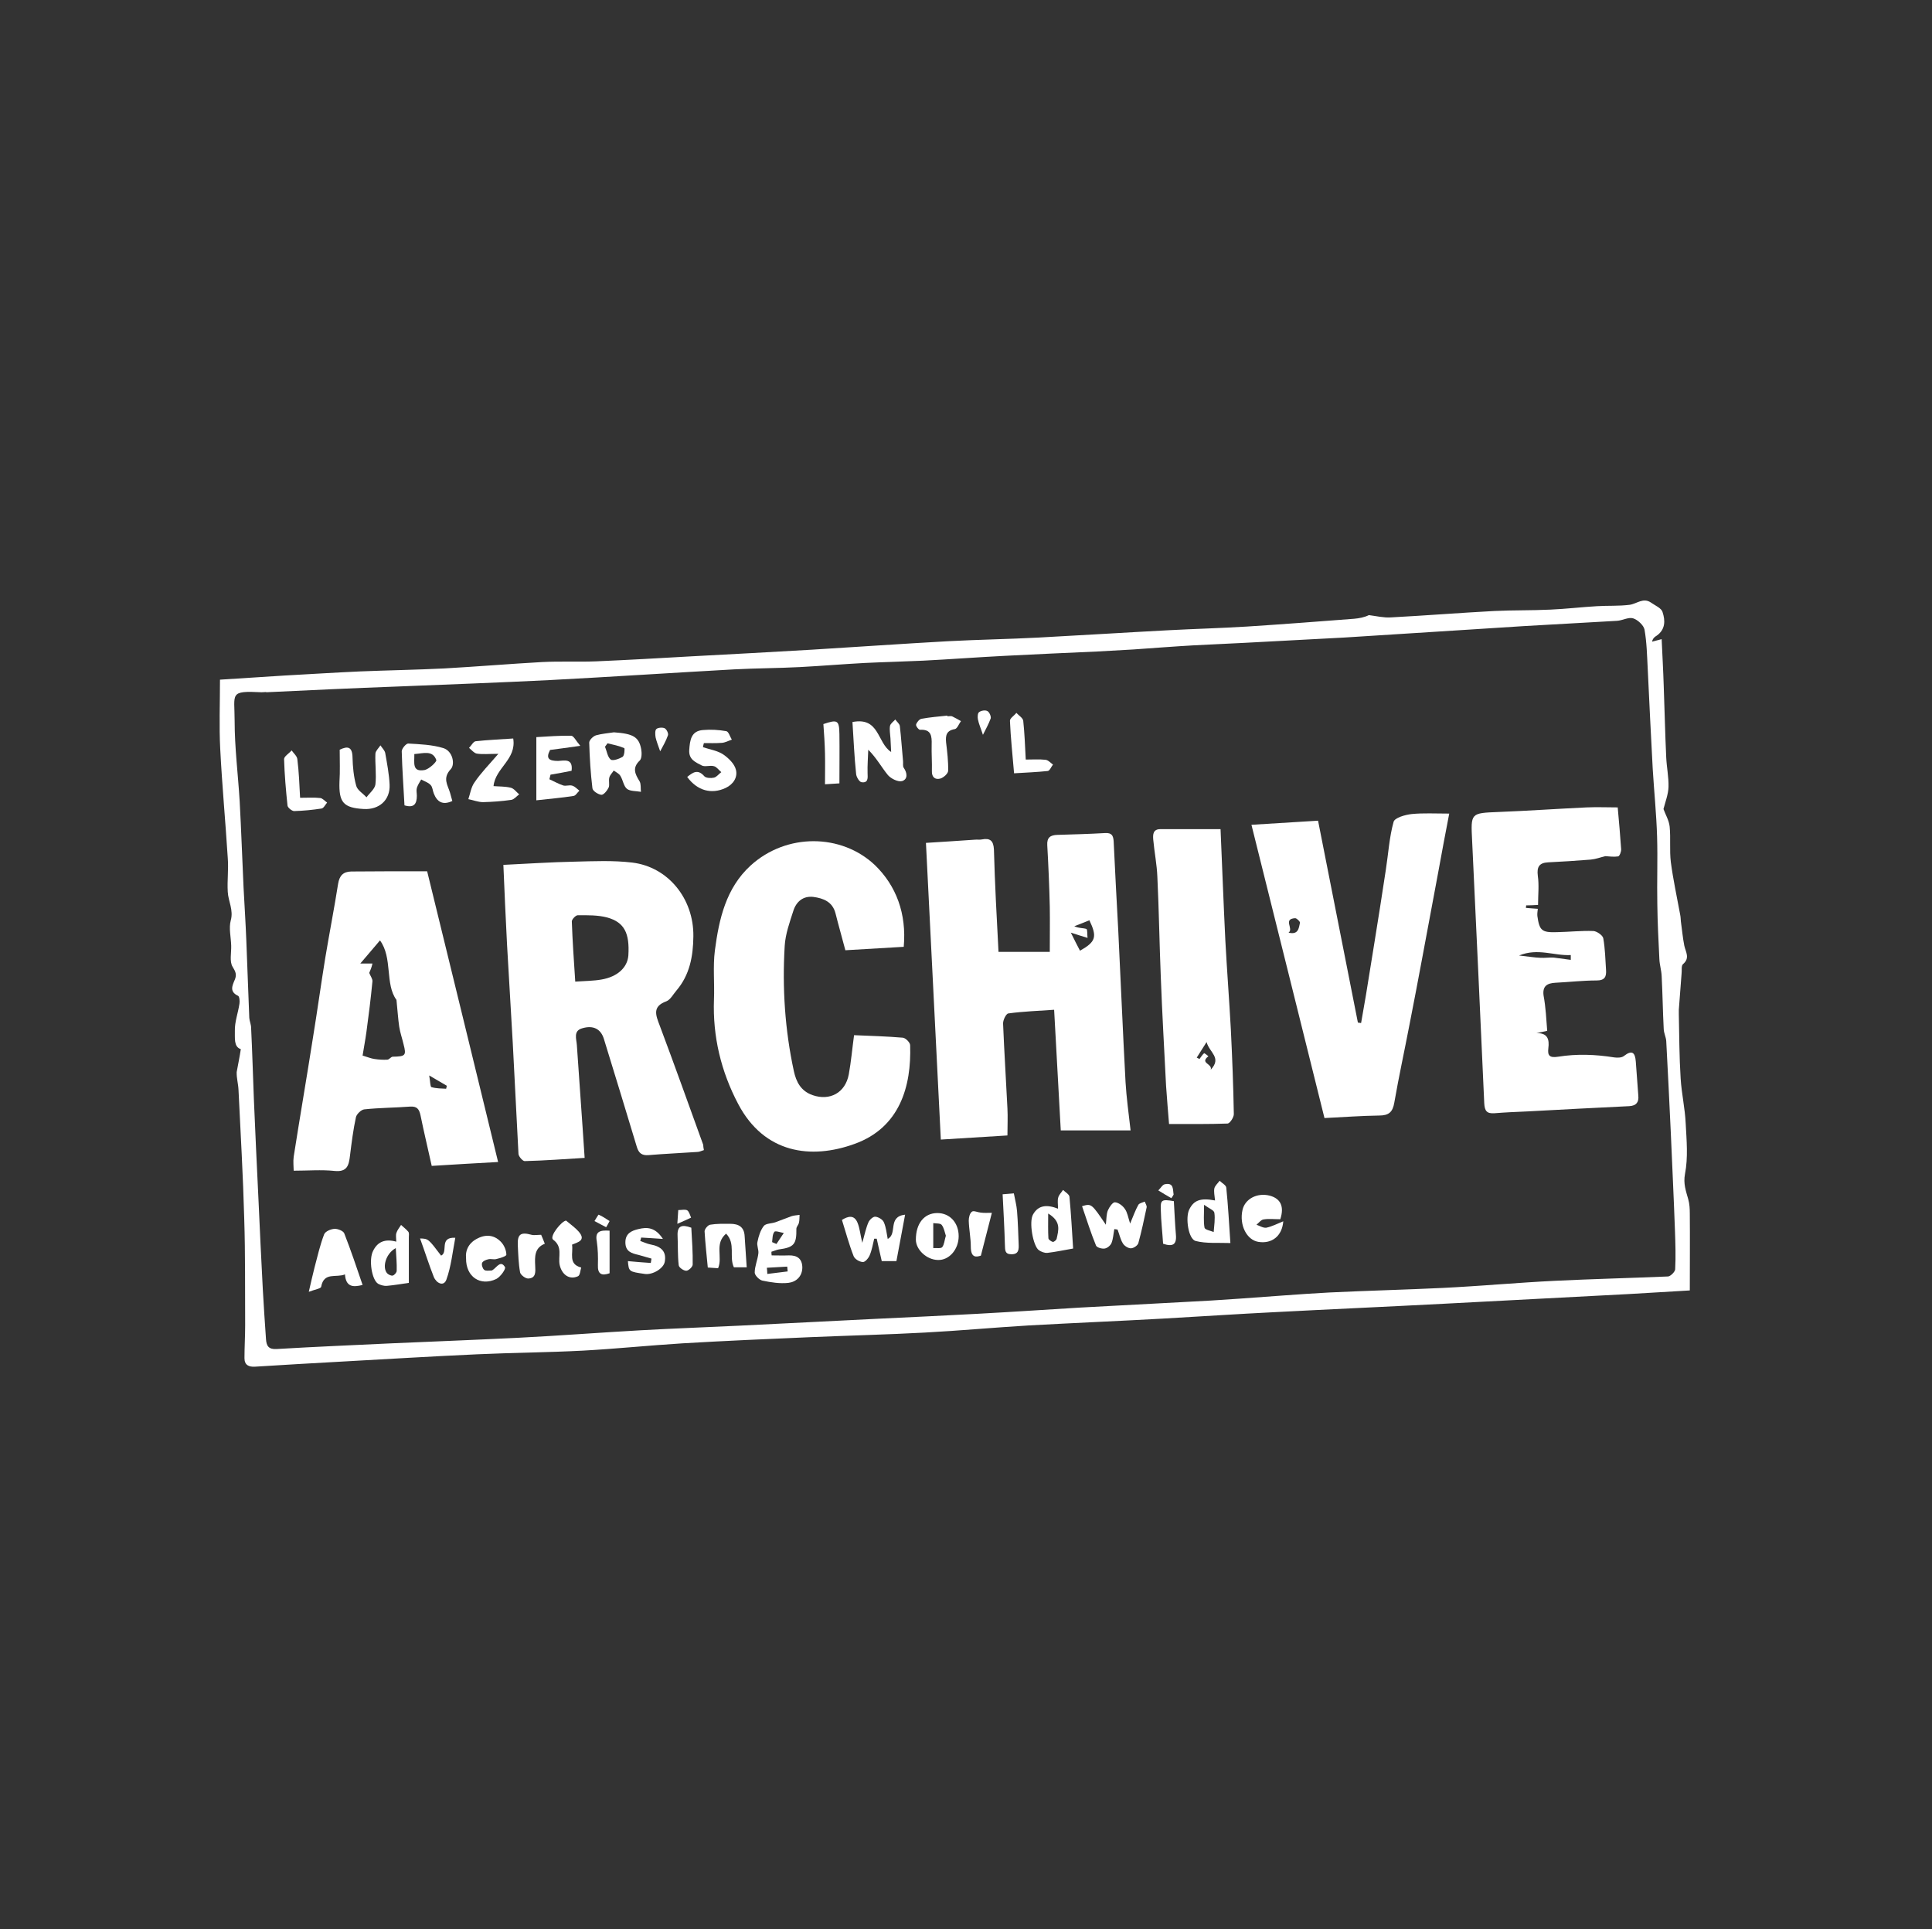
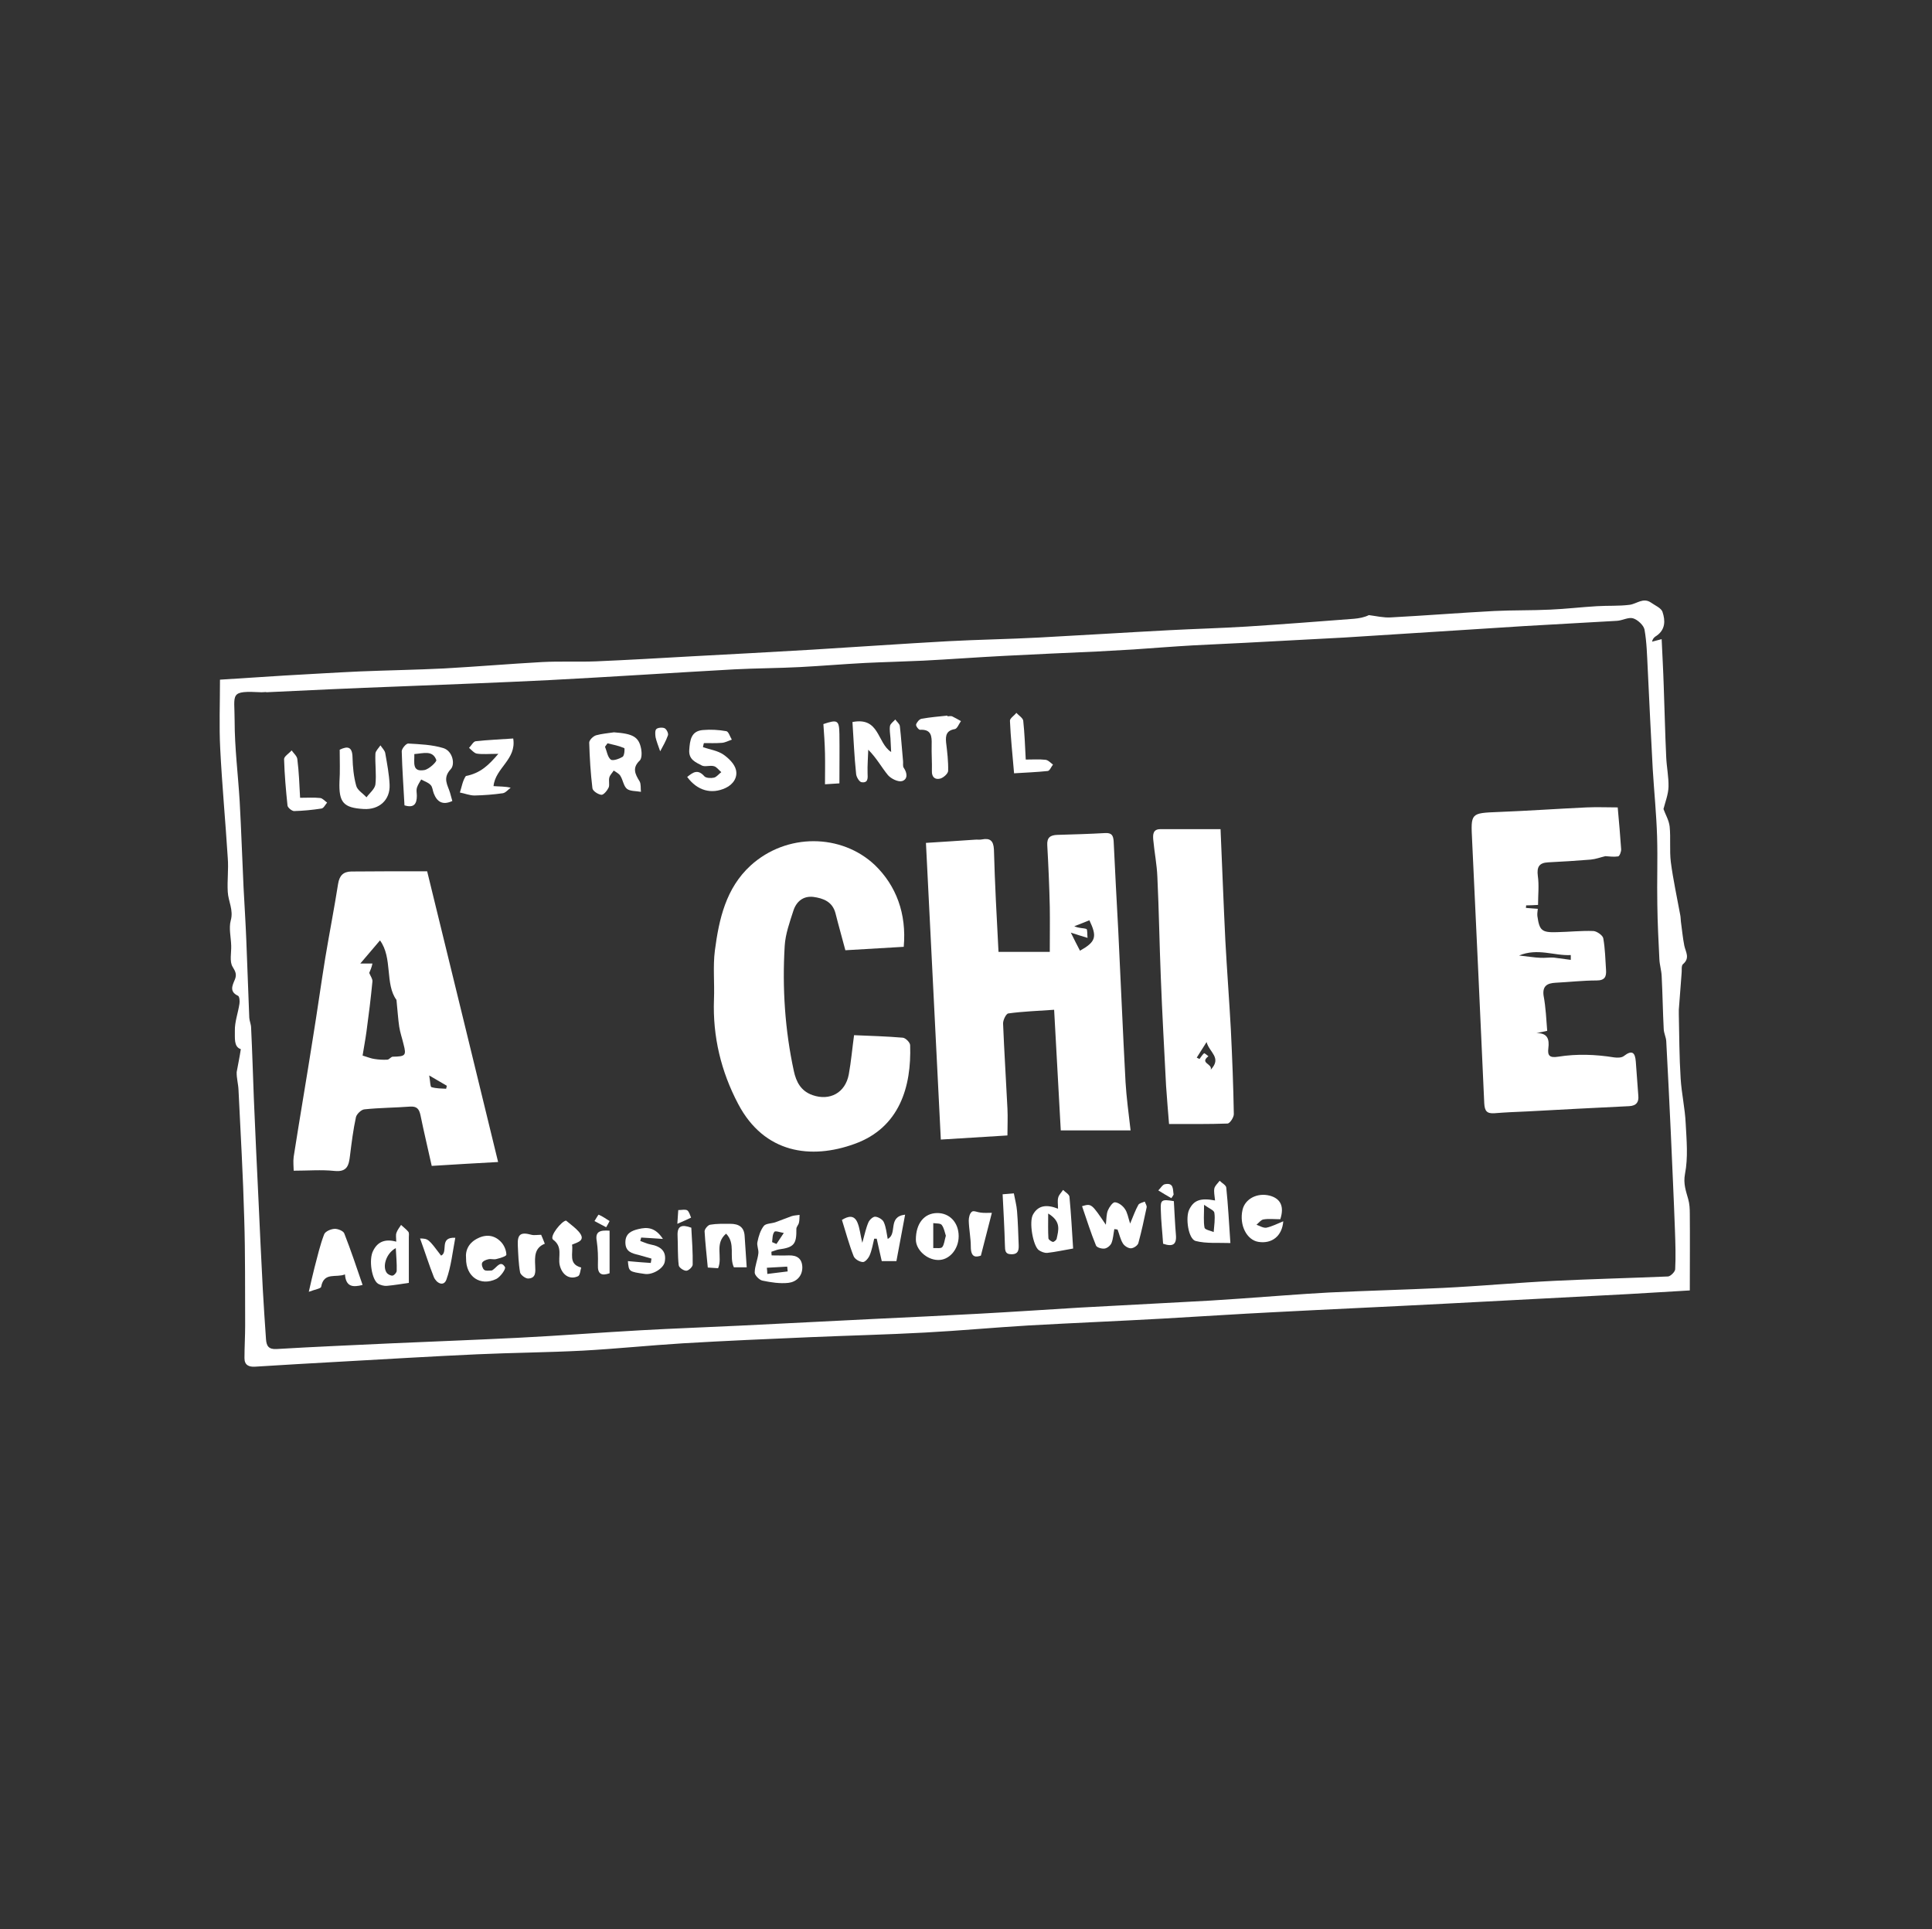
<svg xmlns="http://www.w3.org/2000/svg" version="1.1" id="Layer_1" x="0px" y="0px" viewBox="0 0 84.4 84.28" style="enable-background:new 0 0 84.4 84.28;" xml:space="preserve">
  <rect x="0" y="0" width="84.4" height="84.28" fill="#333333" stroke="none" />
  <style type="text/css">
	.st0{fill:#FFFFFF;}
</style>
  <g>
    <path class="st0" d="M10.52,45.83c-0.32-0.1-0.25-0.51-0.26-0.8c-0.01-0.39,0.14-0.78,0.2-1.18c0.02-0.12,0-0.32-0.06-0.35   c-0.39-0.18-0.25-0.45-0.14-0.71c0.09-0.22,0.03-0.35-0.1-0.56c-0.14-0.23-0.05-0.61-0.06-0.92c-0.01-0.37-0.11-0.76-0.02-1.1   c0.13-0.46-0.11-0.84-0.13-1.25c-0.03-0.49,0.04-0.99,0-1.48c-0.1-1.59-0.25-3.19-0.33-4.78c-0.05-0.98-0.01-1.96-0.01-3.01   c0.93-0.06,1.87-0.12,2.81-0.18c1.1-0.06,2.2-0.13,3.3-0.18c1.23-0.05,2.46-0.07,3.68-0.13c1.43-0.08,2.86-0.2,4.29-0.28   c0.78-0.04,1.56,0,2.34-0.03c1.4-0.06,2.79-0.14,4.19-0.22c1.75-0.09,3.5-0.19,5.25-0.29c1.98-0.12,3.96-0.26,5.95-0.37   c1.32-0.07,2.64-0.09,3.96-0.16c1.89-0.1,3.78-0.22,5.68-0.32c1.14-0.06,2.27-0.09,3.41-0.16c1.56-0.1,3.12-0.22,4.68-0.34   c0.22-0.02,0.45-0.06,0.65-0.16c0.32,0.04,0.64,0.12,0.96,0.1c1.51-0.08,3.01-0.2,4.52-0.28c0.82-0.04,1.63-0.02,2.45-0.06   c0.68-0.03,1.35-0.11,2.03-0.15c0.48-0.03,0.96,0,1.43-0.06c0.31-0.04,0.59-0.33,0.93-0.1c0.18,0.13,0.46,0.24,0.51,0.42   c0.12,0.36,0.13,0.76-0.26,1.03c-0.08,0.05-0.16,0.1-0.2,0.26c0.12-0.03,0.23-0.06,0.42-0.11c0.03,0.69,0.07,1.36,0.09,2.03   c0.04,1.05,0.06,2.09,0.11,3.14c0.02,0.43,0.11,0.85,0.1,1.28c-0.01,0.33-0.14,0.66-0.22,0.97c0.08,0.23,0.24,0.49,0.27,0.77   c0.05,0.51-0.01,1.03,0.05,1.54c0.1,0.77,0.27,1.54,0.41,2.31c0.02,0.09,0.02,0.19,0.03,0.29c0.05,0.35,0.08,0.71,0.15,1.06   c0.06,0.28,0.26,0.54-0.06,0.81c-0.08,0.07-0.04,0.28-0.06,0.42c-0.04,0.52-0.08,1.04-0.12,1.57c0,0.06,0,0.12,0,0.18   c0.02,0.94,0.02,1.88,0.08,2.82c0.04,0.66,0.19,1.3,0.22,1.96c0.04,0.74,0.11,1.5-0.03,2.21c-0.08,0.43,0.04,0.74,0.14,1.1   c0.06,0.21,0.07,0.43,0.07,0.65c0.01,1.09,0,2.18,0,3.34c-0.88,0.05-1.79,0.11-2.7,0.16c-2.67,0.14-5.34,0.28-8.01,0.42   c-2.48,0.13-4.97,0.24-7.45,0.37c-1.62,0.08-3.23,0.19-4.85,0.28c-1.96,0.11-3.92,0.19-5.88,0.3c-1.51,0.09-3.01,0.23-4.52,0.31   c-1.66,0.09-3.32,0.13-4.98,0.2c-1.87,0.08-3.74,0.16-5.6,0.27c-1.46,0.09-2.91,0.24-4.37,0.32c-1.54,0.08-3.08,0.09-4.62,0.16   c-1.98,0.09-3.96,0.21-5.94,0.32c-1.25,0.07-2.5,0.14-3.75,0.22c-0.28,0.02-0.47-0.07-0.47-0.37c0-0.48,0.03-0.96,0.03-1.43   c-0.01-1.55,0.01-3.1-0.04-4.65c-0.05-1.88-0.16-3.76-0.25-5.63c-0.01-0.27-0.09-0.53-0.08-0.79   C10.4,46.49,10.47,46.17,10.52,45.83z M11.63,30.24c0,0,0-0.01,0-0.01c-0.07,0-0.13,0.01-0.2,0.01c-1.43-0.07-1.18,0.04-1.18,1.25   c0,1.17,0.15,2.34,0.22,3.51c0.07,1.26,0.11,2.51,0.17,3.77c0.04,0.77,0.09,1.53,0.12,2.3c0.05,1.13,0.08,2.26,0.13,3.39   c0.01,0.15,0.08,0.29,0.08,0.44c0.05,1.03,0.08,2.07,0.12,3.1c0.06,1.46,0.13,2.91,0.2,4.37c0.06,1.31,0.12,2.63,0.19,3.94   c0.04,0.73,0.09,1.46,0.14,2.19c0.02,0.29,0.11,0.45,0.46,0.43c1.68-0.1,3.37-0.17,5.05-0.25c1.83-0.08,3.65-0.15,5.48-0.24   c1.8-0.09,3.59-0.23,5.39-0.33c1.43-0.08,2.86-0.13,4.29-0.2c2-0.1,4-0.2,6-0.3c1.48-0.07,2.96-0.14,4.43-0.22   c1.48-0.08,2.97-0.18,4.45-0.27c1.49-0.08,2.99-0.16,4.48-0.24c0.83-0.04,1.66-0.09,2.49-0.15c1.31-0.09,2.62-0.2,3.93-0.27   c1.65-0.08,3.31-0.12,4.97-0.2c1.63-0.08,3.25-0.23,4.88-0.31c1.65-0.08,3.3-0.12,4.95-0.19c0.11-0.01,0.3-0.2,0.31-0.31   c0.03-0.57,0.01-1.14-0.01-1.71c-0.05-1.41-0.12-2.83-0.18-4.24c-0.06-1.34-0.13-2.68-0.2-4.02c-0.01-0.17-0.1-0.34-0.11-0.52   c-0.04-0.77-0.05-1.55-0.09-2.32c-0.01-0.25-0.09-0.49-0.1-0.74c-0.04-0.8-0.08-1.59-0.09-2.39c-0.02-0.99,0.02-1.97-0.01-2.96   c-0.03-0.99-0.13-1.97-0.19-2.95c-0.08-1.47-0.15-2.93-0.22-4.4c-0.03-0.57-0.04-1.14-0.14-1.7c-0.04-0.19-0.3-0.43-0.5-0.49   c-0.21-0.06-0.47,0.1-0.71,0.11c-1.35,0.08-2.71,0.15-4.06,0.23c-0.83,0.05-1.66,0.11-2.5,0.16c-1.78,0.11-3.57,0.23-5.35,0.34   c-1.44,0.08-2.89,0.15-4.33,0.23c-0.75,0.04-1.49,0.07-2.24,0.11c-0.88,0.05-1.76,0.12-2.63,0.18c-0.53,0.03-1.07,0.06-1.6,0.09   c-1.35,0.06-2.7,0.12-4.04,0.19c-1.18,0.06-2.37,0.15-3.55,0.21c-0.85,0.04-1.7,0.06-2.54,0.1c-0.95,0.05-1.89,0.13-2.84,0.18   c-0.96,0.05-1.92,0.05-2.88,0.1c-2.7,0.15-5.4,0.33-8.09,0.47c-2.21,0.11-4.42,0.19-6.63,0.28C15.43,30.06,13.53,30.15,11.63,30.24   z" />
    <path class="st0" d="M43.62,41.58c0.79,0,1.53,0,2.24,0c0-0.71,0.01-1.34,0-1.97c-0.02-0.9-0.06-1.8-0.11-2.69   c-0.02-0.34,0.14-0.44,0.44-0.45c0.7-0.02,1.4-0.04,2.1-0.08c0.27-0.01,0.34,0.1,0.36,0.35c0.06,1.29,0.13,2.59,0.2,3.88   c0.11,2.22,0.2,4.44,0.32,6.66c0.04,0.66,0.13,1.32,0.22,2.1c-1.02,0-1.98,0-3.05,0c-0.09-1.67-0.19-3.45-0.29-5.27   c-0.69,0.05-1.35,0.07-2,0.16c-0.1,0.01-0.24,0.3-0.23,0.45c0.05,1.23,0.13,2.46,0.19,3.7c0.02,0.38,0,0.76,0,1.18   c-0.96,0.06-1.91,0.12-2.91,0.18c-0.22-4.32-0.43-8.6-0.65-12.96c0.76-0.05,1.45-0.09,2.14-0.14c0.1-0.01,0.2,0.01,0.3-0.01   c0.36-0.07,0.51,0.05,0.53,0.44C43.46,38.59,43.54,40.07,43.62,41.58z M47.18,41.53c0.69-0.39,0.76-0.6,0.41-1.33   c-0.22,0.09-0.44,0.18-0.66,0.26c0.22,0.1,0.38,0.07,0.53,0.12c0.05,0.02,0.03,0.23,0.05,0.39c-0.27-0.08-0.45-0.14-0.73-0.23   C46.94,41.07,47.06,41.3,47.18,41.53z" />
-     <path class="st0" d="M30.75,50.24c-0.13,0.04-0.2,0.08-0.28,0.08c-0.72,0.05-1.43,0.08-2.15,0.14c-0.28,0.02-0.42-0.09-0.5-0.36   c-0.47-1.57-0.96-3.15-1.44-4.72c-0.13-0.42-0.45-0.61-0.95-0.46c-0.39,0.11-0.25,0.46-0.23,0.73c0.08,1.2,0.17,2.39,0.25,3.59   c0.03,0.43,0.06,0.85,0.09,1.34c-0.87,0.05-1.74,0.12-2.62,0.14c-0.09,0-0.26-0.2-0.27-0.31c-0.09-1.62-0.16-3.23-0.25-4.85   c-0.08-1.44-0.17-2.87-0.25-4.3c-0.06-1.14-0.11-2.29-0.16-3.48c1.05-0.05,2.08-0.12,3.11-0.14c0.84-0.02,1.69-0.06,2.52,0.04   c1.57,0.19,2.69,1.58,2.67,3.22c-0.01,0.88-0.16,1.69-0.74,2.37c-0.14,0.16-0.26,0.4-0.44,0.47c-0.63,0.23-0.46,0.61-0.29,1.06   c0.65,1.73,1.27,3.47,1.9,5.21C30.72,50.07,30.73,50.13,30.75,50.24z M25.13,42.88c0.44-0.03,0.8-0.03,1.14-0.09   c0.71-0.12,1.14-0.53,1.18-1.05c0.06-0.97-0.17-1.45-0.92-1.66c-0.41-0.11-0.86-0.1-1.29-0.1c-0.09,0-0.26,0.18-0.26,0.27   C25.01,41.11,25.07,41.96,25.13,42.88z" />
    <path class="st0" d="M18.66,38.06c1.02,4.16,2.05,8.39,3.1,12.7c-0.96,0.05-1.9,0.11-2.9,0.17c-0.16-0.73-0.34-1.47-0.49-2.21   c-0.06-0.28-0.16-0.4-0.46-0.38c-0.66,0.05-1.33,0.05-1.99,0.12c-0.14,0.01-0.34,0.21-0.37,0.34c-0.12,0.55-0.19,1.12-0.26,1.68   c-0.05,0.41-0.11,0.73-0.68,0.67c-0.57-0.06-1.16-0.01-1.78-0.01c0-0.16-0.03-0.39,0-0.61c0.27-1.73,0.57-3.46,0.84-5.19   c0.19-1.16,0.35-2.33,0.54-3.5c0.18-1.08,0.39-2.15,0.56-3.23c0.06-0.37,0.23-0.53,0.57-0.54C16.41,38.06,17.48,38.06,18.66,38.06z    M16.13,42.5c0.05,0.13,0.15,0.26,0.14,0.37c-0.07,0.73-0.16,1.46-0.26,2.19c-0.05,0.37-0.12,0.73-0.17,1.05   c0.23,0.07,0.37,0.13,0.52,0.15c0.19,0.03,0.38,0.04,0.56,0.03c0.08,0,0.16-0.13,0.24-0.13c0.55-0.01,0.6-0.05,0.47-0.54   c-0.06-0.26-0.15-0.51-0.19-0.77c-0.05-0.34-0.07-0.69-0.12-1.17c-0.51-0.69-0.16-1.84-0.72-2.6c-0.3,0.35-0.61,0.72-0.86,1.01   c0.15,0,0.34,0,0.53,0C16.24,42.25,16.17,42.41,16.13,42.5z M19.49,47.56c0.01-0.04,0.02-0.09,0.03-0.13   c-0.22-0.13-0.43-0.25-0.77-0.45c0.05,0.27,0.04,0.49,0.1,0.51C19.06,47.55,19.28,47.55,19.49,47.56z" />
    <path class="st0" d="M39.48,41.36c-0.88,0.05-1.72,0.1-2.55,0.15c-0.15-0.57-0.3-1.09-0.43-1.61c-0.13-0.51-0.53-0.66-0.97-0.72   c-0.44-0.05-0.74,0.2-0.87,0.6c-0.16,0.5-0.35,1.02-0.38,1.54c-0.11,1.84,0.01,3.67,0.4,5.47c0.1,0.46,0.3,0.87,0.82,1.05   c0.75,0.26,1.43-0.1,1.58-0.91c0.1-0.55,0.15-1.12,0.23-1.71c0.71,0.03,1.42,0.05,2.13,0.11c0.12,0.01,0.32,0.21,0.32,0.33   c0.06,1.79-0.45,3.6-2.43,4.31c-1.9,0.69-3.94,0.42-5.08-1.74c-0.75-1.42-1.12-2.95-1.06-4.57c0.03-0.71-0.05-1.44,0.04-2.14   c0.18-1.37,0.48-2.72,1.56-3.71c1.57-1.43,3.97-1.4,5.43-0.02C39.15,38.69,39.61,39.91,39.48,41.36z" />
-     <path class="st0" d="M57.86,48.84c-1.06-4.28-2.12-8.51-3.19-12.81c1.02-0.06,1.93-0.12,2.91-0.18c0.58,2.95,1.16,5.89,1.74,8.82   c0.05,0.01,0.1,0.01,0.14,0.02c0.07-0.4,0.14-0.81,0.21-1.21c0.12-0.76,0.25-1.53,0.37-2.29c0.17-1.06,0.34-2.12,0.5-3.19   c0.11-0.7,0.15-1.42,0.34-2.1c0.05-0.18,0.51-0.31,0.79-0.34c0.5-0.05,1.02-0.02,1.64-0.02c-0.17,0.89-0.33,1.72-0.48,2.56   c-0.23,1.25-0.47,2.5-0.7,3.75c-0.18,0.96-0.36,1.92-0.55,2.88c-0.22,1.15-0.47,2.29-0.67,3.44c-0.07,0.41-0.24,0.56-0.66,0.56   C59.47,48.74,58.7,48.8,57.86,48.84z M56.29,40.74c0.43,0.11,0.45-0.2,0.5-0.43c0.01-0.05-0.14-0.2-0.21-0.2   C56.03,40.14,56.53,40.58,56.29,40.74z" />
    <path class="st0" d="M67.59,45.03c-0.15,0.03-0.31,0.07-0.47,0.1c0.49-0.01,0.57,0.27,0.52,0.66c-0.04,0.32,0.05,0.43,0.43,0.37   c0.81-0.13,1.63-0.1,2.44,0.03c0.14,0.02,0.33,0.02,0.43-0.06c0.36-0.28,0.49-0.15,0.52,0.24c0.04,0.5,0.07,0.99,0.11,1.49   c0.03,0.29-0.09,0.44-0.39,0.46c-1.48,0.07-2.97,0.15-4.45,0.23c-0.48,0.02-0.96,0.04-1.45,0.08c-0.33,0.02-0.42-0.1-0.44-0.43   c-0.17-3.83-0.35-7.65-0.53-11.48c-0.06-1.21-0.07-1.2,1.15-1.25c1.29-0.05,2.57-0.14,3.85-0.2c0.46-0.02,0.93,0,1.36,0   c0.06,0.65,0.11,1.24,0.15,1.82c0.01,0.11-0.07,0.31-0.13,0.32c-0.19,0.03-0.39,0-0.56-0.01c-0.21,0.05-0.42,0.13-0.64,0.15   c-0.62,0.05-1.24,0.09-1.86,0.12c-0.39,0.02-0.5,0.2-0.45,0.59c0.06,0.41,0.01,0.83,0.01,1.27c-0.2,0.01-0.36,0.02-0.52,0.02   c0,0.04-0.01,0.08-0.01,0.11c0.16,0.01,0.32,0.03,0.52,0.04c-0.01,0.1-0.03,0.21-0.02,0.31c0.09,0.64,0.19,0.73,0.85,0.71   c0.53-0.01,1.07-0.07,1.6-0.05c0.15,0.01,0.41,0.19,0.43,0.32c0.08,0.45,0.09,0.92,0.12,1.38c0.02,0.29-0.05,0.46-0.41,0.46   c-0.6,0-1.2,0.07-1.8,0.1c-0.36,0.02-0.57,0.14-0.52,0.55C67.53,44.02,67.55,44.53,67.59,45.03z M68.62,41.93c0-0.07,0-0.14,0-0.21   c-0.72,0.04-1.44-0.32-2.26,0.02c0.39,0.04,0.66,0.09,0.94,0.1c0.19,0.01,0.38-0.02,0.57-0.01C68.12,41.86,68.37,41.9,68.62,41.93z   " />
    <path class="st0" d="M53.32,36.22c0.07,1.61,0.13,3.24,0.21,4.87c0.07,1.3,0.17,2.59,0.24,3.88c0.06,1.23,0.11,2.47,0.13,3.7   c0,0.14-0.17,0.4-0.27,0.41c-0.83,0.03-1.66,0.02-2.56,0.02c-0.04-0.5-0.09-1.08-0.13-1.67c-0.08-1.58-0.17-3.16-0.23-4.74   c-0.06-1.46-0.08-2.92-0.15-4.38c-0.02-0.54-0.13-1.08-0.18-1.63c-0.02-0.23-0.01-0.46,0.31-0.46   C51.54,36.22,52.38,36.22,53.32,36.22z M52.89,46.73c0.5-0.53-0.06-0.75-0.18-1.21c-0.18,0.29-0.3,0.48-0.43,0.68   c0.04,0.02,0.08,0.04,0.12,0.06c0.07-0.09,0.12-0.18,0.2-0.25c0.02-0.01,0.13,0.08,0.19,0.13C52.39,46.45,52.98,46.46,52.89,46.73z   " />
    <path class="st0" d="M26.82,31.99c0.84,0.06,1.09,0.2,1.19,0.73c0.03,0.16,0.03,0.41-0.06,0.5c-0.34,0.32-0.21,0.59-0.01,0.91   c0.07,0.12,0.04,0.31,0.06,0.46c-0.21-0.04-0.47-0.02-0.61-0.13c-0.15-0.12-0.17-0.38-0.29-0.57c-0.06-0.1-0.19-0.16-0.29-0.23   c-0.06,0.1-0.16,0.19-0.19,0.3c-0.04,0.14,0.02,0.32-0.03,0.44c-0.06,0.13-0.22,0.33-0.32,0.32c-0.15-0.02-0.38-0.17-0.39-0.29   c-0.08-0.66-0.12-1.32-0.14-1.99c0-0.11,0.17-0.28,0.3-0.32C26.29,32.05,26.56,32.03,26.82,31.99z M26.54,32.47   c-0.04,0.05-0.07,0.1-0.11,0.15c0.08,0.19,0.11,0.45,0.25,0.56c0.09,0.07,0.37-0.03,0.52-0.12c0.08-0.05,0.1-0.37,0.07-0.38   C27.04,32.58,26.79,32.53,26.54,32.47z" />
    <path class="st0" d="M37.24,31.54c1.19-0.23,1.07,0.91,1.69,1.31c-0.01-0.2-0.02-0.4-0.03-0.6c-0.01-0.18-0.05-0.37-0.02-0.54   c0.02-0.1,0.15-0.19,0.23-0.28c0.07,0.1,0.19,0.19,0.2,0.29c0.06,0.51,0.09,1.02,0.14,1.53c0.01,0.1-0.02,0.22,0.03,0.29   c0.16,0.23,0.18,0.5-0.07,0.58c-0.17,0.05-0.48-0.1-0.62-0.26c-0.28-0.34-0.49-0.74-0.86-1.11c-0.01,0.34-0.04,0.68-0.03,1.02   c0.01,0.22,0.03,0.44-0.26,0.4c-0.1-0.01-0.23-0.23-0.24-0.36C37.32,33.06,37.29,32.3,37.24,31.54z" />
    <path class="st0" d="M33.71,54.84c0.25,0,0.5,0.01,0.75,0c0.36-0.01,0.58,0.14,0.59,0.52c0,0.4-0.27,0.64-0.61,0.68   c-0.37,0.04-0.76-0.02-1.14-0.1c-0.13-0.03-0.33-0.23-0.33-0.35c0-0.28,0.13-0.56,0.16-0.84c0.02-0.16-0.08-0.35-0.04-0.5   c0.05-0.25,0.13-0.51,0.28-0.7c0.09-0.11,0.34-0.1,0.51-0.16c0.23-0.08,0.46-0.18,0.69-0.26c0.11-0.04,0.24-0.04,0.36-0.06   c-0.01,0.12,0,0.24-0.03,0.35c-0.02,0.09-0.11,0.17-0.11,0.26c0.01,0.67-0.1,0.81-0.77,0.9c-0.11,0.02-0.21,0.07-0.32,0.1   C33.7,54.73,33.7,54.79,33.71,54.84z M33.73,54.26c0.06,0.03,0.13,0.05,0.19,0.08c0.11-0.16,0.21-0.32,0.32-0.48   c-0.14-0.02-0.37-0.11-0.41-0.05C33.74,53.92,33.75,54.1,33.73,54.26z M33.5,55.38c0.01,0.09,0.02,0.18,0.02,0.27   c0.3-0.04,0.59-0.07,0.89-0.11c-0.01-0.07-0.01-0.14-0.02-0.21C34.09,55.35,33.8,55.36,33.5,55.38z" />
    <path class="st0" d="M19.76,34.99c-0.43,0.2-0.67,0.03-0.81-0.33c-0.05-0.12-0.05-0.28-0.14-0.37c-0.1-0.11-0.27-0.16-0.41-0.24   c-0.07,0.12-0.15,0.24-0.19,0.37c-0.03,0.11,0,0.23,0,0.34c0,0.35-0.12,0.55-0.54,0.42c-0.04-0.78-0.1-1.57-0.12-2.36   c0-0.12,0.19-0.34,0.28-0.34c0.52,0.03,1.05,0.05,1.54,0.2c0.41,0.13,0.52,0.71,0.32,0.92c-0.37,0.4-0.13,0.69-0.03,1.03   C19.69,34.74,19.72,34.85,19.76,34.99z M18.1,32.94c0.01,0.37-0.11,0.79,0.43,0.7c0.21-0.03,0.56-0.37,0.53-0.44   C18.9,32.76,18.5,32.91,18.1,32.94z" />
    <path class="st0" d="M48.68,53.69c-0.04,0.2-0.05,0.42-0.12,0.6c-0.04,0.11-0.18,0.23-0.3,0.25c-0.12,0.02-0.34-0.04-0.38-0.13   c-0.23-0.56-0.41-1.14-0.61-1.72c0.41-0.12,0.41-0.12,1.04,0.81c0.03-0.27,0.02-0.46,0.09-0.63c0.06-0.14,0.21-0.36,0.31-0.35   c0.15,0.01,0.34,0.15,0.43,0.29c0.11,0.15,0.14,0.36,0.23,0.64c0.14-0.33,0.23-0.59,0.36-0.82c0.04-0.07,0.18-0.1,0.28-0.14   c0.03,0.09,0.1,0.18,0.08,0.26c-0.11,0.52-0.22,1.04-0.36,1.55c-0.03,0.11-0.21,0.23-0.33,0.23c-0.12,0-0.29-0.11-0.35-0.22   c-0.11-0.18-0.15-0.4-0.23-0.6C48.77,53.7,48.72,53.7,48.68,53.69z" />
    <path class="st0" d="M30.71,32.64c0.3,0.1,0.64,0.15,0.89,0.32c0.23,0.16,0.49,0.41,0.55,0.67c0.08,0.32-0.11,0.63-0.45,0.79   c-0.62,0.29-1.24,0.12-1.68-0.48c0.25-0.2,0.46-0.36,0.75-0.03c0.07,0.08,0.29,0.09,0.42,0.06c0.12-0.03,0.21-0.16,0.32-0.24   c-0.11-0.09-0.2-0.23-0.32-0.26c-0.17-0.05-0.39,0.04-0.53-0.03c-0.26-0.14-0.58-0.25-0.55-0.68c0.03-0.43,0.08-0.83,0.6-0.87   c0.34-0.03,0.68-0.01,1.02,0.05c0.1,0.02,0.16,0.24,0.24,0.37c-0.15,0.05-0.29,0.13-0.44,0.14c-0.26,0.02-0.52,0.01-0.78,0.01   C30.73,32.52,30.72,32.58,30.71,32.64z" />
    <path class="st0" d="M15.84,56.13c-0.42,0.11-0.73,0.09-0.77-0.46c-0.39,0.16-0.92-0.12-1.04,0.54c-0.01,0.08-0.28,0.12-0.54,0.22   c0.1-0.43,0.17-0.75,0.25-1.06c0.13-0.49,0.24-0.98,0.42-1.45c0.05-0.13,0.29-0.23,0.45-0.24c0.14-0.01,0.39,0.09,0.43,0.2   C15.33,54.62,15.58,55.37,15.84,56.13z" />
-     <path class="st0" d="M21.77,32.93c-0.42,0-0.69,0.03-0.94-0.01c-0.12-0.02-0.23-0.16-0.34-0.25c0.1-0.1,0.19-0.28,0.29-0.29   c0.54-0.06,1.08-0.08,1.64-0.12c0.15,0.92-0.78,1.28-0.86,2.08c0.25,0.02,0.51,0.01,0.75,0.07c0.14,0.03,0.25,0.19,0.37,0.29   c-0.11,0.08-0.22,0.22-0.34,0.24c-0.41,0.06-0.83,0.09-1.24,0.1c-0.21,0-0.43-0.09-0.64-0.13c0.08-0.24,0.12-0.52,0.26-0.72   C21,33.77,21.35,33.42,21.77,32.93z" />
+     <path class="st0" d="M21.77,32.93c-0.42,0-0.69,0.03-0.94-0.01c-0.12-0.02-0.23-0.16-0.34-0.25c0.1-0.1,0.19-0.28,0.29-0.29   c0.54-0.06,1.08-0.08,1.64-0.12c0.15,0.92-0.78,1.28-0.86,2.08c0.25,0.02,0.51,0.01,0.75,0.07c-0.11,0.08-0.22,0.22-0.34,0.24c-0.41,0.06-0.83,0.09-1.24,0.1c-0.21,0-0.43-0.09-0.64-0.13c0.08-0.24,0.12-0.52,0.26-0.72   C21,33.77,21.35,33.42,21.77,32.93z" />
    <path class="st0" d="M14.84,32.75c0.35-0.17,0.55-0.13,0.56,0.33c0.01,0.42,0.05,0.84,0.16,1.24c0.05,0.2,0.3,0.34,0.45,0.51   c0.13-0.18,0.36-0.36,0.39-0.56c0.05-0.44-0.02-0.9,0-1.35c0.01-0.12,0.14-0.24,0.22-0.36c0.07,0.11,0.19,0.22,0.21,0.34   c0.08,0.46,0.17,0.92,0.19,1.38c0.03,0.67-0.46,1.1-1.13,1.06c-0.89-0.05-1.09-0.29-1.06-1.19C14.86,33.7,14.84,33.23,14.84,32.75z   " />
-     <path class="st0" d="M24.03,32.76c-0.2,0.38-0.04,0.48,0.35,0.48c0.27-0.01,0.66-0.13,0.59,0.43c-0.3,0.06-0.61,0.12-0.92,0.17   c-0.02,0.07-0.03,0.13-0.05,0.2c0.2,0.09,0.39,0.2,0.6,0.27c0.12,0.04,0.27-0.03,0.4,0.01c0.12,0.04,0.21,0.14,0.31,0.22   c-0.09,0.08-0.16,0.22-0.26,0.23c-0.5,0.08-1,0.12-1.62,0.19c0-0.51,0-0.95,0-1.39c0-0.43,0-0.86,0-1.37   c0.51-0.03,1.02-0.07,1.52-0.06c0.11,0,0.21,0.22,0.4,0.44C24.79,32.66,24.42,32.71,24.03,32.76z" />
    <path class="st0" d="M39.16,55.09c-0.26,0-0.45,0-0.64,0c-0.08-0.34-0.15-0.66-0.22-0.98c-0.04,0-0.07,0-0.11,0   c-0.06,0.24-0.1,0.5-0.2,0.73c-0.05,0.12-0.2,0.3-0.3,0.29c-0.15-0.01-0.35-0.13-0.4-0.26c-0.2-0.51-0.34-1.04-0.51-1.58   c0.26-0.16,0.53-0.24,0.68,0.12c0.1,0.24,0.12,0.51,0.21,0.88c0.11-0.39,0.16-0.65,0.27-0.9c0.05-0.11,0.2-0.25,0.3-0.24   c0.13,0.01,0.32,0.12,0.37,0.24c0.1,0.22,0.12,0.48,0.17,0.73c0.44-0.22-0.02-0.97,0.76-1.06C39.41,53.76,39.29,54.4,39.16,55.09z" />
    <path class="st0" d="M46.88,54.54c-0.41,0.07-0.77,0.15-1.13,0.19c-0.12,0.01-0.27-0.05-0.37-0.12c-0.25-0.18-0.44-1.24-0.25-1.56   c0.23-0.41,0.61-0.44,1.09-0.25c0-0.21-0.03-0.36,0.01-0.49c0.03-0.12,0.14-0.22,0.21-0.33c0.1,0.1,0.27,0.19,0.28,0.3   C46.79,53.02,46.83,53.76,46.88,54.54z M45.79,53.01c0,0.43-0.01,0.76,0.01,1.08c0,0.06,0.12,0.14,0.19,0.16   c0.05,0.01,0.16-0.08,0.17-0.14C46.24,53.74,46.37,53.36,45.79,53.01z" />
    <path class="st0" d="M53.08,52.44c-0.02-0.21-0.06-0.38-0.03-0.53c0.03-0.12,0.15-0.22,0.23-0.33c0.1,0.1,0.28,0.19,0.29,0.3   c0.08,0.77,0.12,1.54,0.18,2.42c-0.53-0.02-1.05,0.03-1.52-0.09c-0.32-0.09-0.45-1.02-0.28-1.37   C52.15,52.43,52.44,52.32,53.08,52.44z M52.6,52.63c0,0.45-0.03,0.73,0.02,1c0.02,0.09,0.26,0.13,0.4,0.19   c0.02-0.28,0.07-0.57,0.03-0.84C53.04,52.87,52.82,52.79,52.6,52.63z" />
    <path class="st0" d="M17.31,54.24c0-0.16-0.03-0.29,0.01-0.39c0.04-0.12,0.13-0.23,0.2-0.34c0.11,0.1,0.23,0.19,0.32,0.3   c0.04,0.06,0.02,0.16,0.02,0.24c0,0.66,0,1.32,0,1.99c-0.28,0.04-0.62,0.1-0.96,0.13c-0.12,0.01-0.27-0.03-0.38-0.09   c-0.28-0.17-0.42-1.06-0.22-1.44C16.5,54.23,16.84,54.11,17.31,54.24z M17.29,54.52c-0.44,0.24-0.6,0.84-0.38,1.1   c0.06,0.06,0.18,0.12,0.25,0.1c0.07-0.02,0.17-0.13,0.17-0.21C17.34,55.2,17.31,54.89,17.29,54.52z" />
    <path class="st0" d="M55.93,53.26c-0.27,0-0.51-0.03-0.74,0.01c-0.11,0.02-0.2,0.15-0.3,0.23c0.14,0.05,0.3,0.15,0.43,0.13   c0.24-0.05,0.47-0.17,0.74-0.28c-0.05,0.65-0.5,0.99-1.08,0.9c-0.52-0.08-0.85-0.74-0.7-1.4c0.11-0.48,0.64-0.76,1.19-0.62   C55.95,52.36,56.11,52.71,55.93,53.26z" />
    <path class="st0" d="M41.39,31.29c0.07,0,0.14-0.02,0.2,0c0.13,0.06,0.26,0.14,0.39,0.21c-0.09,0.12-0.16,0.33-0.27,0.35   c-0.36,0.06-0.41,0.27-0.38,0.58c0.05,0.41,0.1,0.83,0.09,1.24c0,0.12-0.2,0.3-0.34,0.34c-0.22,0.06-0.38-0.05-0.37-0.33   c0.01-0.38-0.02-0.76-0.01-1.15c0.01-0.37-0.01-0.68-0.51-0.65c-0.06,0-0.19-0.17-0.17-0.23c0.03-0.1,0.14-0.23,0.23-0.25   c0.38-0.07,0.76-0.1,1.14-0.14C41.39,31.28,41.39,31.28,41.39,31.29z" />
    <path class="st0" d="M20.36,54.97c-0.04-0.38,0.14-0.7,0.52-0.88c0.38-0.19,0.76-0.13,1.04,0.2c0.12,0.14,0.2,0.35,0.2,0.52   c0,0.07-0.28,0.15-0.44,0.19c-0.11,0.03-0.24-0.02-0.35,0.01c-0.1,0.02-0.24,0.08-0.27,0.16c-0.03,0.08,0.02,0.24,0.09,0.3   c0.07,0.06,0.21,0.03,0.32,0.03c0.03,0,0.06-0.03,0.09-0.05c0.16-0.12,0.32-0.4,0.5-0.1c0.05,0.08-0.2,0.43-0.38,0.52   C20.99,56.2,20.35,55.78,20.36,54.97z" />
    <path class="st0" d="M32.62,55.36c-0.23,0-0.39,0-0.56,0c-0.22-0.46,0.09-1.03-0.34-1.47c-0.52,0.44-0.14,1.02-0.35,1.51   c-0.13-0.01-0.27-0.02-0.45-0.03c-0.05-0.54-0.11-1.06-0.14-1.58c0-0.1,0.14-0.27,0.24-0.29c0.29-0.05,0.58-0.04,0.88-0.04   c0.36,0,0.61,0.13,0.63,0.54C32.56,54.44,32.59,54.88,32.62,55.36z" />
    <path class="st0" d="M41.88,54c0,0.58-0.42,1.06-0.91,1.04c-0.49-0.01-0.96-0.45-0.96-0.89c0-0.7,0.36-1.16,0.94-1.16   C41.49,52.99,41.88,53.41,41.88,54z M41.32,53.98c-0.05-0.15-0.08-0.34-0.18-0.47c-0.06-0.08-0.24-0.06-0.37-0.08   c0,0.36,0,0.73,0,1.09c0.13-0.01,0.33,0.03,0.39-0.04C41.25,54.37,41.26,54.18,41.32,53.98z" />
    <path class="st0" d="M28.96,54.12c-0.39-0.03-0.67-0.04-0.95-0.06c-0.01,0.05-0.03,0.1-0.04,0.15c0.15,0.05,0.29,0.12,0.44,0.15   c0.5,0.09,0.71,0.33,0.63,0.76c-0.05,0.29-0.53,0.58-0.87,0.53c-0.7-0.1-0.7-0.1-0.74-0.56c0.33,0.03,0.67,0.06,1,0.08   c0.01-0.06,0.02-0.13,0.03-0.19c-0.19-0.05-0.37-0.11-0.56-0.16c-0.3-0.07-0.58-0.14-0.58-0.55c0-0.39,0.27-0.51,0.57-0.58   C28.26,53.6,28.62,53.6,28.96,54.12z" />
    <path class="st0" d="M13.11,34.85c0.33,0,0.6-0.02,0.88,0.01c0.1,0.01,0.2,0.13,0.3,0.2c-0.08,0.09-0.15,0.25-0.25,0.26   c-0.39,0.06-0.79,0.1-1.19,0.11c-0.1,0-0.28-0.15-0.29-0.24c-0.07-0.67-0.13-1.35-0.15-2.03c0-0.12,0.22-0.25,0.33-0.38   c0.09,0.13,0.24,0.25,0.25,0.39C13.06,33.72,13.08,34.29,13.11,34.85z" />
    <path class="st0" d="M44.3,33.78c-0.07-0.84-0.15-1.56-0.18-2.29c-0.01-0.11,0.19-0.23,0.28-0.35c0.1,0.11,0.28,0.22,0.3,0.34   c0.06,0.56,0.08,1.12,0.11,1.7c0.31,0,0.59-0.02,0.86,0.01c0.12,0.01,0.22,0.13,0.33,0.21c-0.08,0.1-0.14,0.27-0.23,0.28   C45.29,33.73,44.8,33.75,44.3,33.78z" />
    <path class="st0" d="M24.73,53.32c0.24,0.2,0.41,0.32,0.55,0.48c0.33,0.38-0.02,0.46-0.29,0.57c0.06,0.38-0.18,0.85,0.4,1   c-0.04,0.13-0.05,0.34-0.14,0.38c-0.37,0.17-0.7-0.06-0.8-0.49c-0.08-0.37,0.15-0.79-0.29-1.11   C23.99,54.01,24.54,53.33,24.73,53.32z" />
    <path class="st0" d="M36.67,34.22c-0.15,0.01-0.33,0.02-0.63,0.04c0-0.47,0.01-0.91,0-1.35c-0.01-0.43-0.04-0.86-0.07-1.28   c0.62-0.21,0.69-0.17,0.7,0.44C36.68,32.75,36.67,33.45,36.67,34.22z" />
    <path class="st0" d="M18.35,54.1c0.36,0.01,0.36,0.01,0.92,0.75c0.33-0.15-0.11-0.82,0.62-0.78c-0.12,0.62-0.18,1.25-0.39,1.83   c-0.12,0.32-0.44,0.15-0.55-0.12C18.74,55.25,18.57,54.7,18.35,54.1z" />
    <path class="st0" d="M23.64,53.94c0.05,0.11,0.1,0.24,0.16,0.39c-0.45,0.18-0.44,0.56-0.42,0.96c0.01,0.25,0.05,0.55-0.31,0.56   c-0.12,0-0.33-0.16-0.35-0.27c-0.07-0.39-0.08-0.79-0.1-1.19c-0.02-0.48,0.13-0.58,0.6-0.45C23.34,53.97,23.48,53.94,23.64,53.94z" />
    <path class="st0" d="M43.8,52.17c0.21-0.02,0.34-0.03,0.49-0.04c0.05,0.27,0.12,0.52,0.14,0.78c0.04,0.48,0.05,0.95,0.07,1.43   c0.01,0.23,0.01,0.45-0.31,0.45c-0.3,0-0.28-0.18-0.29-0.4C43.88,53.67,43.84,52.95,43.8,52.17z" />
    <path class="st0" d="M43.33,52.98c-0.15,0.59-0.3,1.18-0.48,1.87c-0.21,0.07-0.44,0.1-0.44-0.39c0-0.38-0.08-0.76-0.09-1.14   c0-0.13,0.04-0.32,0.14-0.39c0.07-0.06,0.25,0.03,0.38,0.04C42.98,52.99,43.12,52.98,43.33,52.98z" />
    <path class="st0" d="M30.2,53.63c0.03,0.55,0.07,1.08,0.06,1.61c0,0.1-0.18,0.27-0.28,0.27c-0.12,0-0.32-0.14-0.33-0.24   c-0.05-0.42-0.03-0.86-0.05-1.29C29.58,53.54,29.79,53.48,30.2,53.63z" />
    <path class="st0" d="M51.28,52.47c0.03,0.51,0.05,0.99,0.09,1.47c0.04,0.44-0.15,0.53-0.56,0.39c-0.03-0.49-0.09-0.99-0.1-1.48   C50.69,52.41,50.75,52.38,51.28,52.47z" />
    <path class="st0" d="M26.63,53.76c0,0.64,0,1.24,0,1.86c-0.34,0.12-0.53,0.05-0.51-0.37c0.01-0.34,0-0.69-0.05-1.03   C25.99,53.8,26.2,53.73,26.63,53.76z" />
-     <path class="st0" d="M42.94,32.1c-0.09-0.28-0.18-0.47-0.22-0.68c-0.02-0.1-0.01-0.27,0.05-0.31c0.09-0.07,0.27-0.1,0.36-0.05   c0.09,0.04,0.17,0.23,0.15,0.32C43.19,31.63,43.06,31.86,42.94,32.1z" />
    <path class="st0" d="M28.84,32.82c-0.09-0.26-0.16-0.43-0.2-0.61c-0.02-0.12-0.03-0.3,0.03-0.36c0.07-0.07,0.27-0.08,0.36-0.04   c0.09,0.04,0.18,0.23,0.15,0.31C29.09,32.38,28.95,32.61,28.84,32.82z" />
    <path class="st0" d="M51.17,52.34c-0.19-0.11-0.38-0.22-0.57-0.34c0.1-0.09,0.18-0.25,0.29-0.27c0.4-0.08,0.34,0.24,0.38,0.45   C51.24,52.24,51.21,52.29,51.17,52.34z" />
    <path class="st0" d="M29.59,53.46c0.02-0.3,0.03-0.43,0.04-0.6c0.15,0,0.3-0.04,0.39,0.01c0.09,0.06,0.12,0.21,0.17,0.32   C30.02,53.27,29.85,53.35,29.59,53.46z" />
    <path class="st0" d="M26.48,53.61c-0.17-0.09-0.34-0.18-0.51-0.27c0.06-0.1,0.17-0.28,0.18-0.28c0.17,0.07,0.32,0.18,0.48,0.28   C26.59,53.43,26.53,53.52,26.48,53.61z" />
  </g>
</svg>